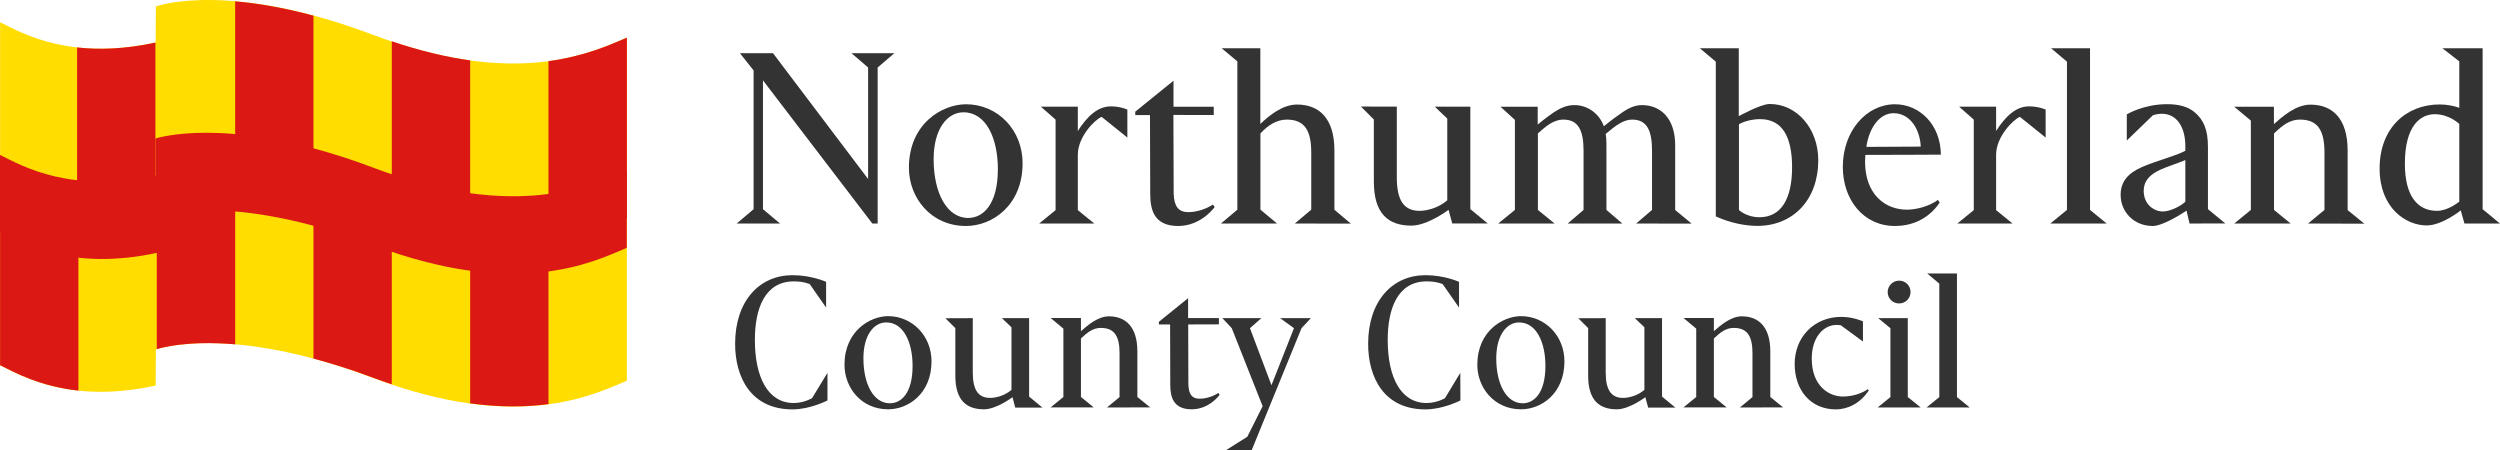
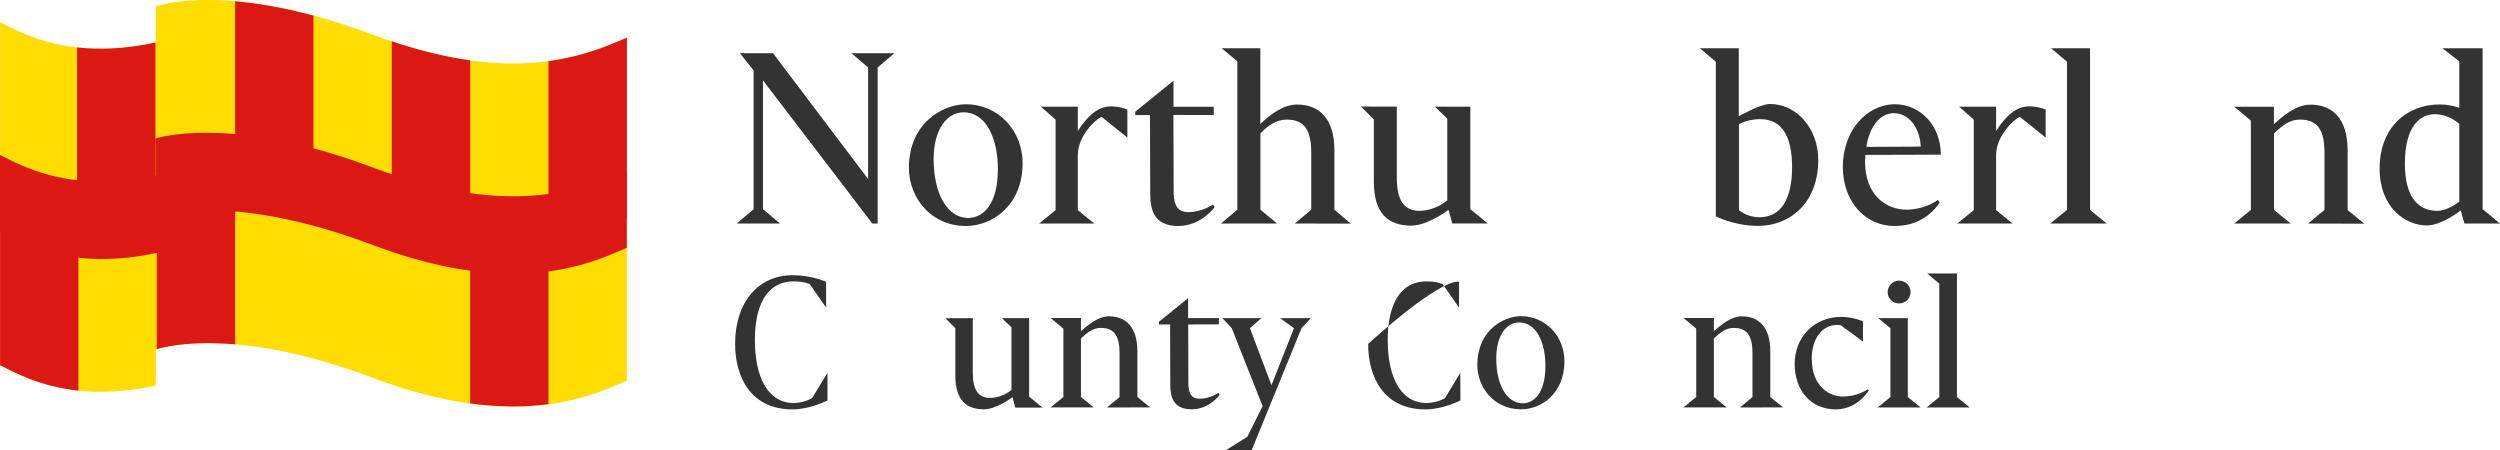
<svg xmlns="http://www.w3.org/2000/svg" width="272" height="49" viewBox="0 0 272 49" fill="none">
  <path d="M94.91 24.32L83.011 8.743V22.761L84.871 24.32H80.151L81.991 22.761V7.661L80.501 5.785H84.101L94.45 19.475V7.343L92.64 5.785H97.309L95.49 7.343V24.32" fill="#333333" />
  <path d="M111.258 17.758C111.258 22.364 107.948 24.588 105.098 24.588C101.259 24.588 98.889 21.49 98.889 18.254C98.889 13.429 102.539 11.344 105.098 11.344C108.568 11.344 111.258 14.154 111.258 17.758ZM101.579 17.331C101.579 20.984 103.019 23.714 105.338 23.714C106.938 23.714 108.568 22.285 108.568 18.393C108.568 14.998 107.258 12.218 104.829 12.218C103.069 12.218 101.579 14.015 101.579 17.331Z" fill="#333333" />
  <path d="M113.238 11.602H117.267V14.253C118.257 12.685 119.427 11.573 120.847 11.573C121.917 11.573 122.657 11.92 122.657 11.92V14.968L119.857 12.714C119.137 13.002 117.267 14.859 117.267 16.844V22.861L119.057 24.32H113.058L114.847 22.861V13.012" fill="#333333" />
  <path d="M127.666 12.506C127.666 12.506 127.696 20.686 127.696 21.064C127.746 22.414 128.176 23.079 129.296 23.079C130.786 23.079 131.966 22.255 131.966 22.255L132.156 22.523C132.156 22.523 130.716 24.588 128.186 24.588C125.626 24.588 125.146 22.92 125.146 21.123C125.146 20.14 125.116 12.516 125.116 12.516H123.516V12.149L127.676 8.783V11.612H132.056V12.516" fill="#333333" />
  <path d="M140.875 24.32L142.664 22.811V16.616C142.664 14.233 141.974 13.012 139.995 13.012C138.905 13.012 137.915 13.647 137.135 14.521V22.811L138.945 24.32H132.835L134.625 22.811V6.678L132.915 5.249H137.125V13.489C138.115 12.536 139.555 11.374 141.125 11.374C143.494 11.374 145.184 12.853 145.184 16.358V22.821L146.974 24.33" fill="#333333" />
  <path d="M151.973 11.602V19.306C151.973 21.689 152.663 22.94 154.453 22.94C155.093 22.94 156.423 22.701 157.463 21.798V12.903L156.103 11.602H159.972V22.751L161.862 24.31H158.003L157.603 22.83C157.603 22.83 155.333 24.548 153.553 24.548C151.043 24.548 149.474 23.247 149.474 19.753V13.002L148.064 11.592" fill="#333333" />
-   <path d="M178.01 24.32L179.74 22.84V16.427C179.74 14.362 179.29 13.012 177.58 13.012C176.591 13.012 175.711 13.727 174.701 14.571C174.761 14.918 174.781 15.236 174.781 15.792V22.84L176.511 24.32H170.561L172.291 22.84V16.407C172.291 14.263 171.761 13.012 170.101 13.012C169.001 13.012 168.152 13.777 167.322 14.521V22.84L169.141 24.32H163.002L164.822 22.84V13.042L163.252 11.612H167.302V13.548C167.302 13.548 168.261 12.754 169.091 12.198C169.781 11.751 170.451 11.434 171.301 11.434C172.611 11.434 173.941 12.228 174.501 13.737C175.271 13.101 175.921 12.625 176.581 12.178C177.171 11.781 177.86 11.434 178.63 11.434C180.74 11.434 182.26 12.943 182.26 15.802V22.851L184.05 24.33" fill="#333333" />
  <path d="M192.549 11.314C195.509 11.314 197.828 13.995 197.828 17.43C197.828 21.719 195.109 24.578 191.189 24.578C189.989 24.578 188.309 24.29 186.679 23.545V6.708L184.94 5.249H189.179V12.635C189.189 12.645 191.539 11.314 192.549 11.314ZM189.189 22.84C189.189 22.84 189.989 23.635 191.429 23.635C193.829 23.635 194.979 21.57 194.979 18.204C194.979 14.868 193.909 12.962 191.489 12.962C190.659 12.962 189.729 13.201 189.199 13.518V22.84H189.189Z" fill="#333333" />
  <path d="M211.037 22.046C209.707 24.002 207.777 24.588 206.177 24.588C202.738 24.588 200.498 21.729 200.498 18.155C200.498 14.263 203.058 11.344 206.177 11.344C208.817 11.344 211.137 13.518 211.167 16.824C211.167 16.824 206.307 16.854 202.948 16.854C202.948 17.281 202.918 17.202 202.918 17.569C202.918 21.202 205.157 22.811 207.457 22.811C208.447 22.811 209.827 22.493 210.847 21.748M203.058 15.98C204.627 15.98 208.977 15.951 208.977 15.951C208.897 14.094 207.837 12.317 206.017 12.317C204.527 12.317 203.378 13.836 203.058 15.98Z" fill="#333333" />
  <path d="M213.147 11.602H217.176V14.253C218.166 12.685 219.336 11.573 220.746 11.573C221.816 11.573 222.566 11.92 222.566 11.92V14.968L219.766 12.714C219.046 13.002 217.176 14.859 217.176 16.844V22.861L218.966 24.32H212.957L214.746 22.861V13.012" fill="#333333" />
  <path d="M227.395 22.84L229.205 24.32H223.075L224.885 22.84V6.708L223.155 5.249H227.395" fill="#333333" />
-   <path d="M238.224 24.32C238.224 24.32 237.874 22.89 237.904 22.92C236.734 23.684 235.104 24.588 234.224 24.588C232.144 24.588 230.725 23.029 230.725 21.202C230.725 19.773 231.525 18.82 233.094 18.155C234.854 17.41 236.644 16.993 237.764 16.407V15.901C237.764 13.776 236.804 12.377 235.204 12.377C234.694 12.377 234.244 12.536 234.244 12.536L231.395 15.286V12.446C231.395 12.446 233.204 11.334 235.774 11.334C237.154 11.334 238.094 11.652 238.734 12.178C239.774 13.022 240.224 14.144 240.224 15.99V22.751L242.113 24.31M237.774 17.41C236.974 17.758 235.644 18.174 235.024 18.472C233.874 18.998 233.234 19.713 233.234 20.756C233.234 22.294 234.404 23.009 235.314 23.009C236.054 23.009 237.204 22.483 237.764 21.947V17.41H237.774Z" fill="#333333" />
  <path d="M251.112 24.32L252.902 22.84V16.616C252.902 14.233 252.212 13.012 250.232 13.012C249.143 13.012 248.343 13.617 247.413 14.521V22.84L249.223 24.32H243.083L244.893 22.84V13.121L243.083 11.612H247.403V13.498C248.333 12.674 249.803 11.384 251.372 11.384C253.742 11.384 255.422 12.863 255.422 16.367V22.86L257.242 24.339" fill="#333333" />
  <path d="M272 24.32H268.131L267.731 22.89C267.731 22.89 265.701 24.528 264.021 24.528C261.781 24.528 258.902 22.652 258.902 18.333C258.902 13.935 261.781 11.364 265.441 11.364C266.131 11.364 266.931 11.493 267.571 11.731V6.678L265.731 5.249H270.11V22.761M267.571 13.489C267.571 13.489 266.501 12.426 264.901 12.426C263.411 12.426 261.651 13.588 261.651 17.807C261.651 21.351 263.041 22.94 265.141 22.94C266.371 22.94 267.571 21.937 267.571 21.937V13.489Z" fill="#333333" />
  <path d="M90.03 43.569C90.03 43.569 88.15 44.542 86.231 44.542C81.661 44.542 79.981 40.998 79.981 37.414C79.981 32.728 82.631 29.939 86.231 29.939C88.29 29.939 89.88 30.663 89.88 30.663V33.463L88.1 30.912C88.1 30.912 87.47 30.614 86.371 30.614C83.171 30.614 82.131 33.652 82.131 36.977C82.131 41.068 83.561 43.847 86.35 43.847C87.49 43.847 88.35 43.321 88.35 43.321L90.03 40.561" fill="#333333" />
-   <path d="M101.349 39.31C101.349 42.835 98.819 44.532 96.629 44.532C93.69 44.532 91.88 42.16 91.88 39.688C91.88 36.005 94.68 34.396 96.629 34.396C99.279 34.406 101.349 36.56 101.349 39.31ZM93.94 38.993C93.94 41.792 95.04 43.877 96.819 43.877C98.049 43.877 99.289 42.785 99.289 39.807C99.289 37.216 98.289 35.081 96.429 35.081C95.079 35.071 93.94 36.451 93.94 38.993Z" fill="#333333" />
  <path d="M105.838 34.615V40.512C105.838 42.339 106.368 43.292 107.738 43.292C108.228 43.292 109.248 43.113 110.048 42.418V35.608L109.008 34.615H111.968V43.153L113.417 44.344H110.458L110.158 43.212C110.158 43.212 108.418 44.533 107.058 44.533C105.138 44.533 103.939 43.54 103.939 40.869V35.697L102.859 34.625" fill="#333333" />
  <path d="M120.437 44.334L121.807 43.202V38.437C121.807 36.61 121.277 35.677 119.767 35.677C118.937 35.677 118.317 36.143 117.607 36.828V43.192L118.997 44.324H114.307L115.697 43.192V35.756L114.307 34.595H117.607V36.034C118.317 35.409 119.447 34.416 120.647 34.416C122.466 34.416 123.746 35.558 123.746 38.228V43.192L125.136 44.324" fill="#333333" />
  <path d="M129.276 35.3C129.276 35.3 129.296 41.564 129.296 41.842C129.336 42.874 129.666 43.381 130.516 43.381C131.656 43.381 132.556 42.755 132.556 42.755L132.696 42.954C132.696 42.954 131.596 44.532 129.656 44.532C127.696 44.532 127.326 43.252 127.326 41.882C127.326 41.127 127.306 35.3 127.306 35.3H126.086V35.012L129.266 32.44V34.605H132.616V35.29" fill="#333333" />
  <path d="M136.175 49H133.355L135.705 47.521L137.375 44.195L134.015 35.707L132.995 34.615H137.235L135.995 35.707L138.335 41.912L140.784 35.707L139.275 34.615H142.624L141.604 35.707" fill="#333333" />
-   <path d="M158.892 43.569C158.892 43.569 157.013 44.542 155.093 44.542C150.523 44.542 148.854 40.998 148.854 37.414C148.854 32.728 151.503 29.939 155.093 29.939C157.153 29.939 158.742 30.663 158.742 30.663V33.463L156.963 30.912C156.963 30.912 156.333 30.614 155.223 30.614C152.023 30.614 150.983 33.652 150.983 36.977C150.983 41.068 152.413 43.847 155.213 43.847C156.353 43.847 157.213 43.321 157.213 43.321L158.882 40.561" fill="#333333" />
+   <path d="M158.892 43.569C158.892 43.569 157.013 44.542 155.093 44.542C150.523 44.542 148.854 40.998 148.854 37.414C157.153 29.939 158.742 30.663 158.742 30.663V33.463L156.963 30.912C156.963 30.912 156.333 30.614 155.223 30.614C152.023 30.614 150.983 33.652 150.983 36.977C150.983 41.068 152.413 43.847 155.213 43.847C156.353 43.847 157.213 43.321 157.213 43.321L158.882 40.561" fill="#333333" />
  <path d="M170.211 39.31C170.211 42.835 167.682 44.532 165.492 44.532C162.552 44.532 160.732 42.16 160.732 39.688C160.732 36.005 163.532 34.396 165.492 34.396C168.141 34.406 170.211 36.56 170.211 39.31ZM162.792 38.993C162.792 41.792 163.892 43.877 165.672 43.877C166.892 43.877 168.141 42.785 168.141 39.807C168.141 37.216 167.142 35.081 165.282 35.081C163.942 35.071 162.792 36.451 162.792 38.993Z" fill="#333333" />
-   <path d="M174.701 34.615V40.512C174.701 42.339 175.231 43.292 176.601 43.292C177.09 43.292 178.11 43.113 178.91 42.418V35.608L177.87 34.615H180.83V43.153L182.28 44.344H179.32L179.01 43.212C179.01 43.212 177.28 44.533 175.911 44.533C173.991 44.533 172.791 43.54 172.791 40.869V35.697L171.711 34.625" fill="#333333" />
  <path d="M189.299 44.334L190.669 43.202V38.437C190.669 36.61 190.139 35.677 188.629 35.677C187.799 35.677 187.179 36.143 186.469 36.828V43.192L187.859 44.324H183.16L184.55 43.192V35.756L183.16 34.595H186.469V36.034C187.179 35.409 188.309 34.416 189.509 34.416C191.329 34.416 192.609 35.558 192.609 38.228V43.192L193.999 44.324" fill="#333333" />
  <path d="M199.749 44.542C196.969 44.542 195.259 42.418 195.259 39.599C195.259 36.7 197.359 34.476 200.339 34.476C201.629 34.476 202.689 34.962 202.689 34.962V37.156L200.279 35.389C200.279 35.389 200.019 35.349 199.849 35.349C198.359 35.349 197.119 36.729 197.119 39.013C197.119 42.051 199.039 43.143 200.509 43.143C201.649 43.143 202.679 42.736 203.209 42.349L203.329 42.468C202.379 43.937 200.949 44.542 199.749 44.542Z" fill="#333333" />
  <path d="M207.567 43.202L208.977 44.334H204.287L205.677 43.202V35.707L204.347 34.615H207.567M206.627 30.534C207.317 30.534 207.867 31.08 207.867 31.775C207.867 32.46 207.317 33.016 206.627 33.016C205.927 33.016 205.377 32.47 205.377 31.775C205.387 31.09 205.937 30.534 206.627 30.534Z" fill="#333333" />
  <path d="M212.917 43.202L214.307 44.334H209.607L210.997 43.202V30.862L209.677 29.75H212.917" fill="#333333" />
  <path d="M40.586 3.789C24.707 -2.197 16.958 0.702 16.958 0.702L16.938 4.623C7.719 6.619 2.58 3.7 0.01 2.419V39.737C2.58 41.018 7.719 43.947 16.938 41.951L16.958 38.03C16.958 38.03 24.707 35.131 40.586 41.117C56.294 47.034 64.453 43.004 68.203 41.425V4.097C64.453 5.675 56.294 9.706 40.586 3.789Z" fill="#FFDD00" />
  <path d="M0.01 22.533V39.737C1.66 40.561 4.38 42.051 8.53 42.497V22.533" fill="#DC1815" />
  <path d="M16.909 21.58V4.633C13.549 5.358 10.729 5.427 8.389 5.159V21.58" fill="#DC1815" />
  <path d="M17.058 20.676V37.99C17.588 37.821 20.418 37.027 25.588 37.464V20.686" fill="#DC1815" />
  <path d="M34.107 19.326V1.704C30.777 0.811 27.937 0.344 25.587 0.146V19.336" fill="#DC1815" />
-   <path d="M34.106 22.711V39.013C36.096 39.549 38.246 40.214 40.586 41.097C41.286 41.366 41.956 41.584 42.626 41.812V22.711" fill="#DC1815" />
  <path d="M51.155 21.917V6.569C48.615 6.222 45.785 5.556 42.625 4.494V21.917" fill="#DC1815" />
  <path d="M51.154 26.415V43.887C54.494 44.344 57.304 44.284 59.674 43.967V26.415" fill="#DC1815" />
  <path d="M59.673 23.774H68.204V4.097C66.444 4.841 63.703 6.112 59.673 6.648" fill="#DC1815" />
  <path d="M40.586 18.234C26.287 12.853 18.348 14.65 16.908 15.067V18.73L16.928 19.068C7.709 21.063 2.58 18.145 0 16.854V25.293C2.57 26.573 7.889 29.492 17.108 27.506L17.118 23.575C17.118 23.575 24.697 20.686 40.575 26.663C56.284 32.589 64.443 28.549 68.192 26.97V18.542C64.453 20.12 56.294 24.151 40.586 18.234Z" fill="#DC1815" />
</svg>